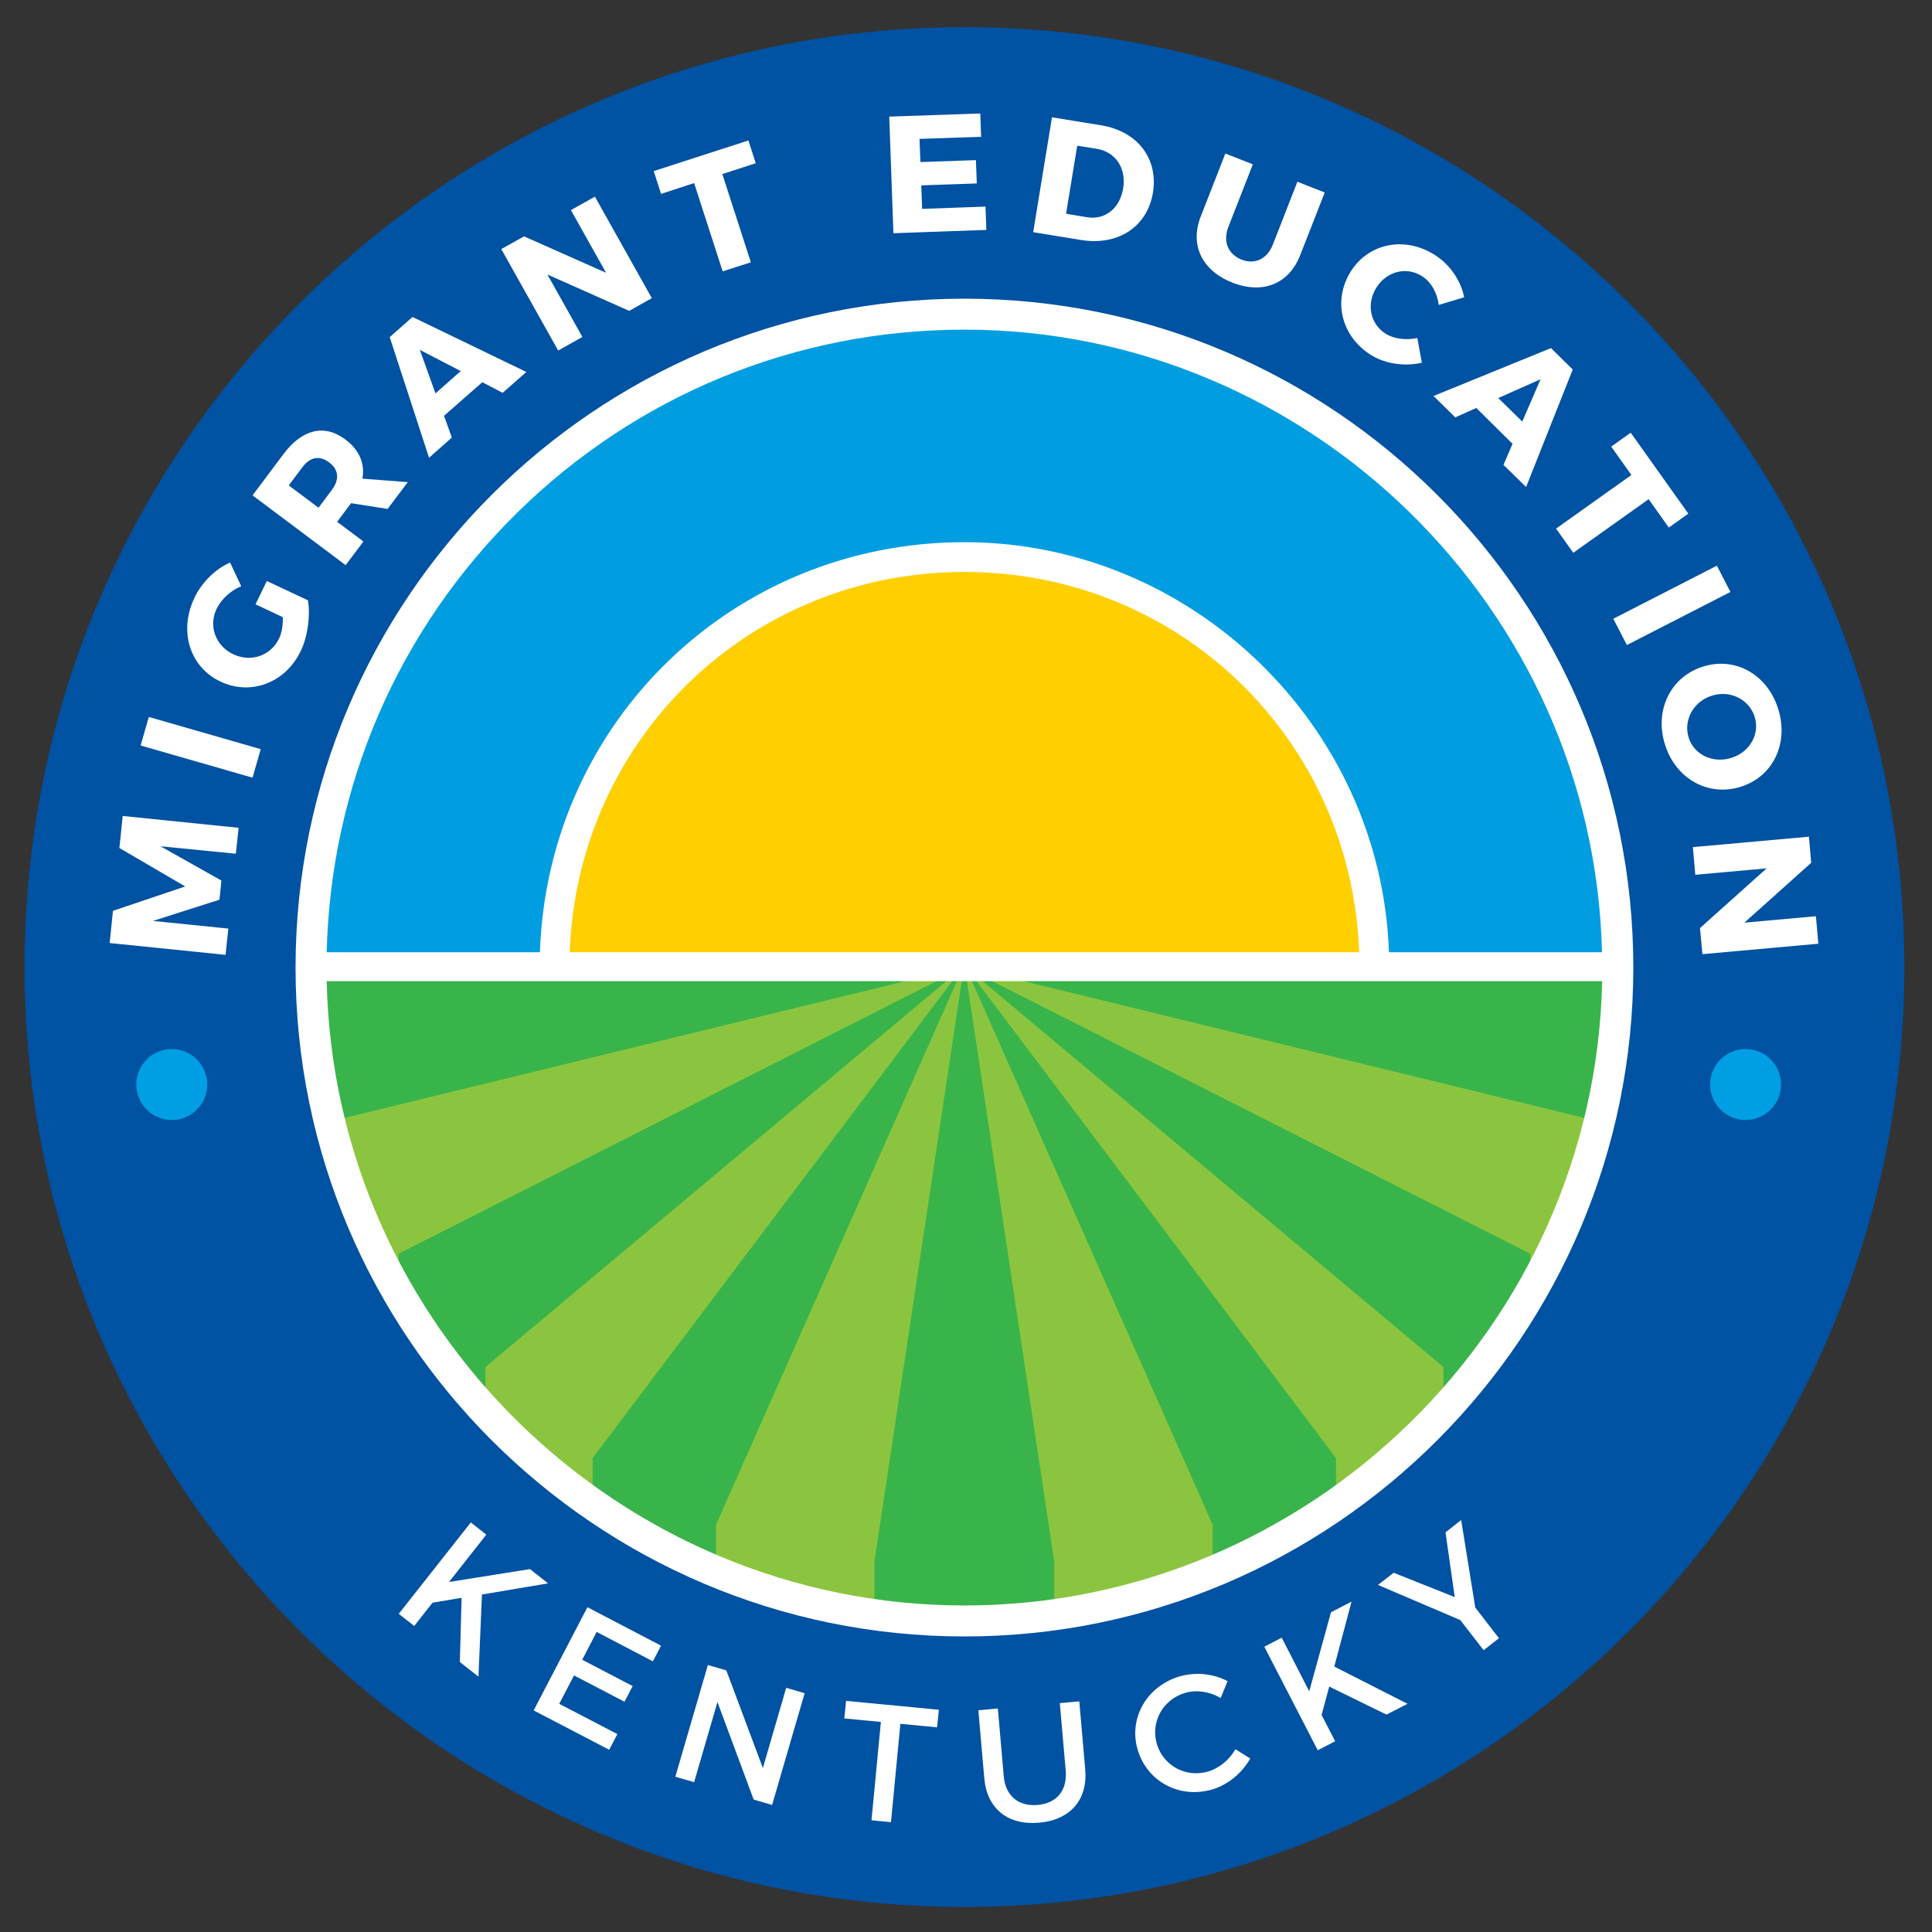
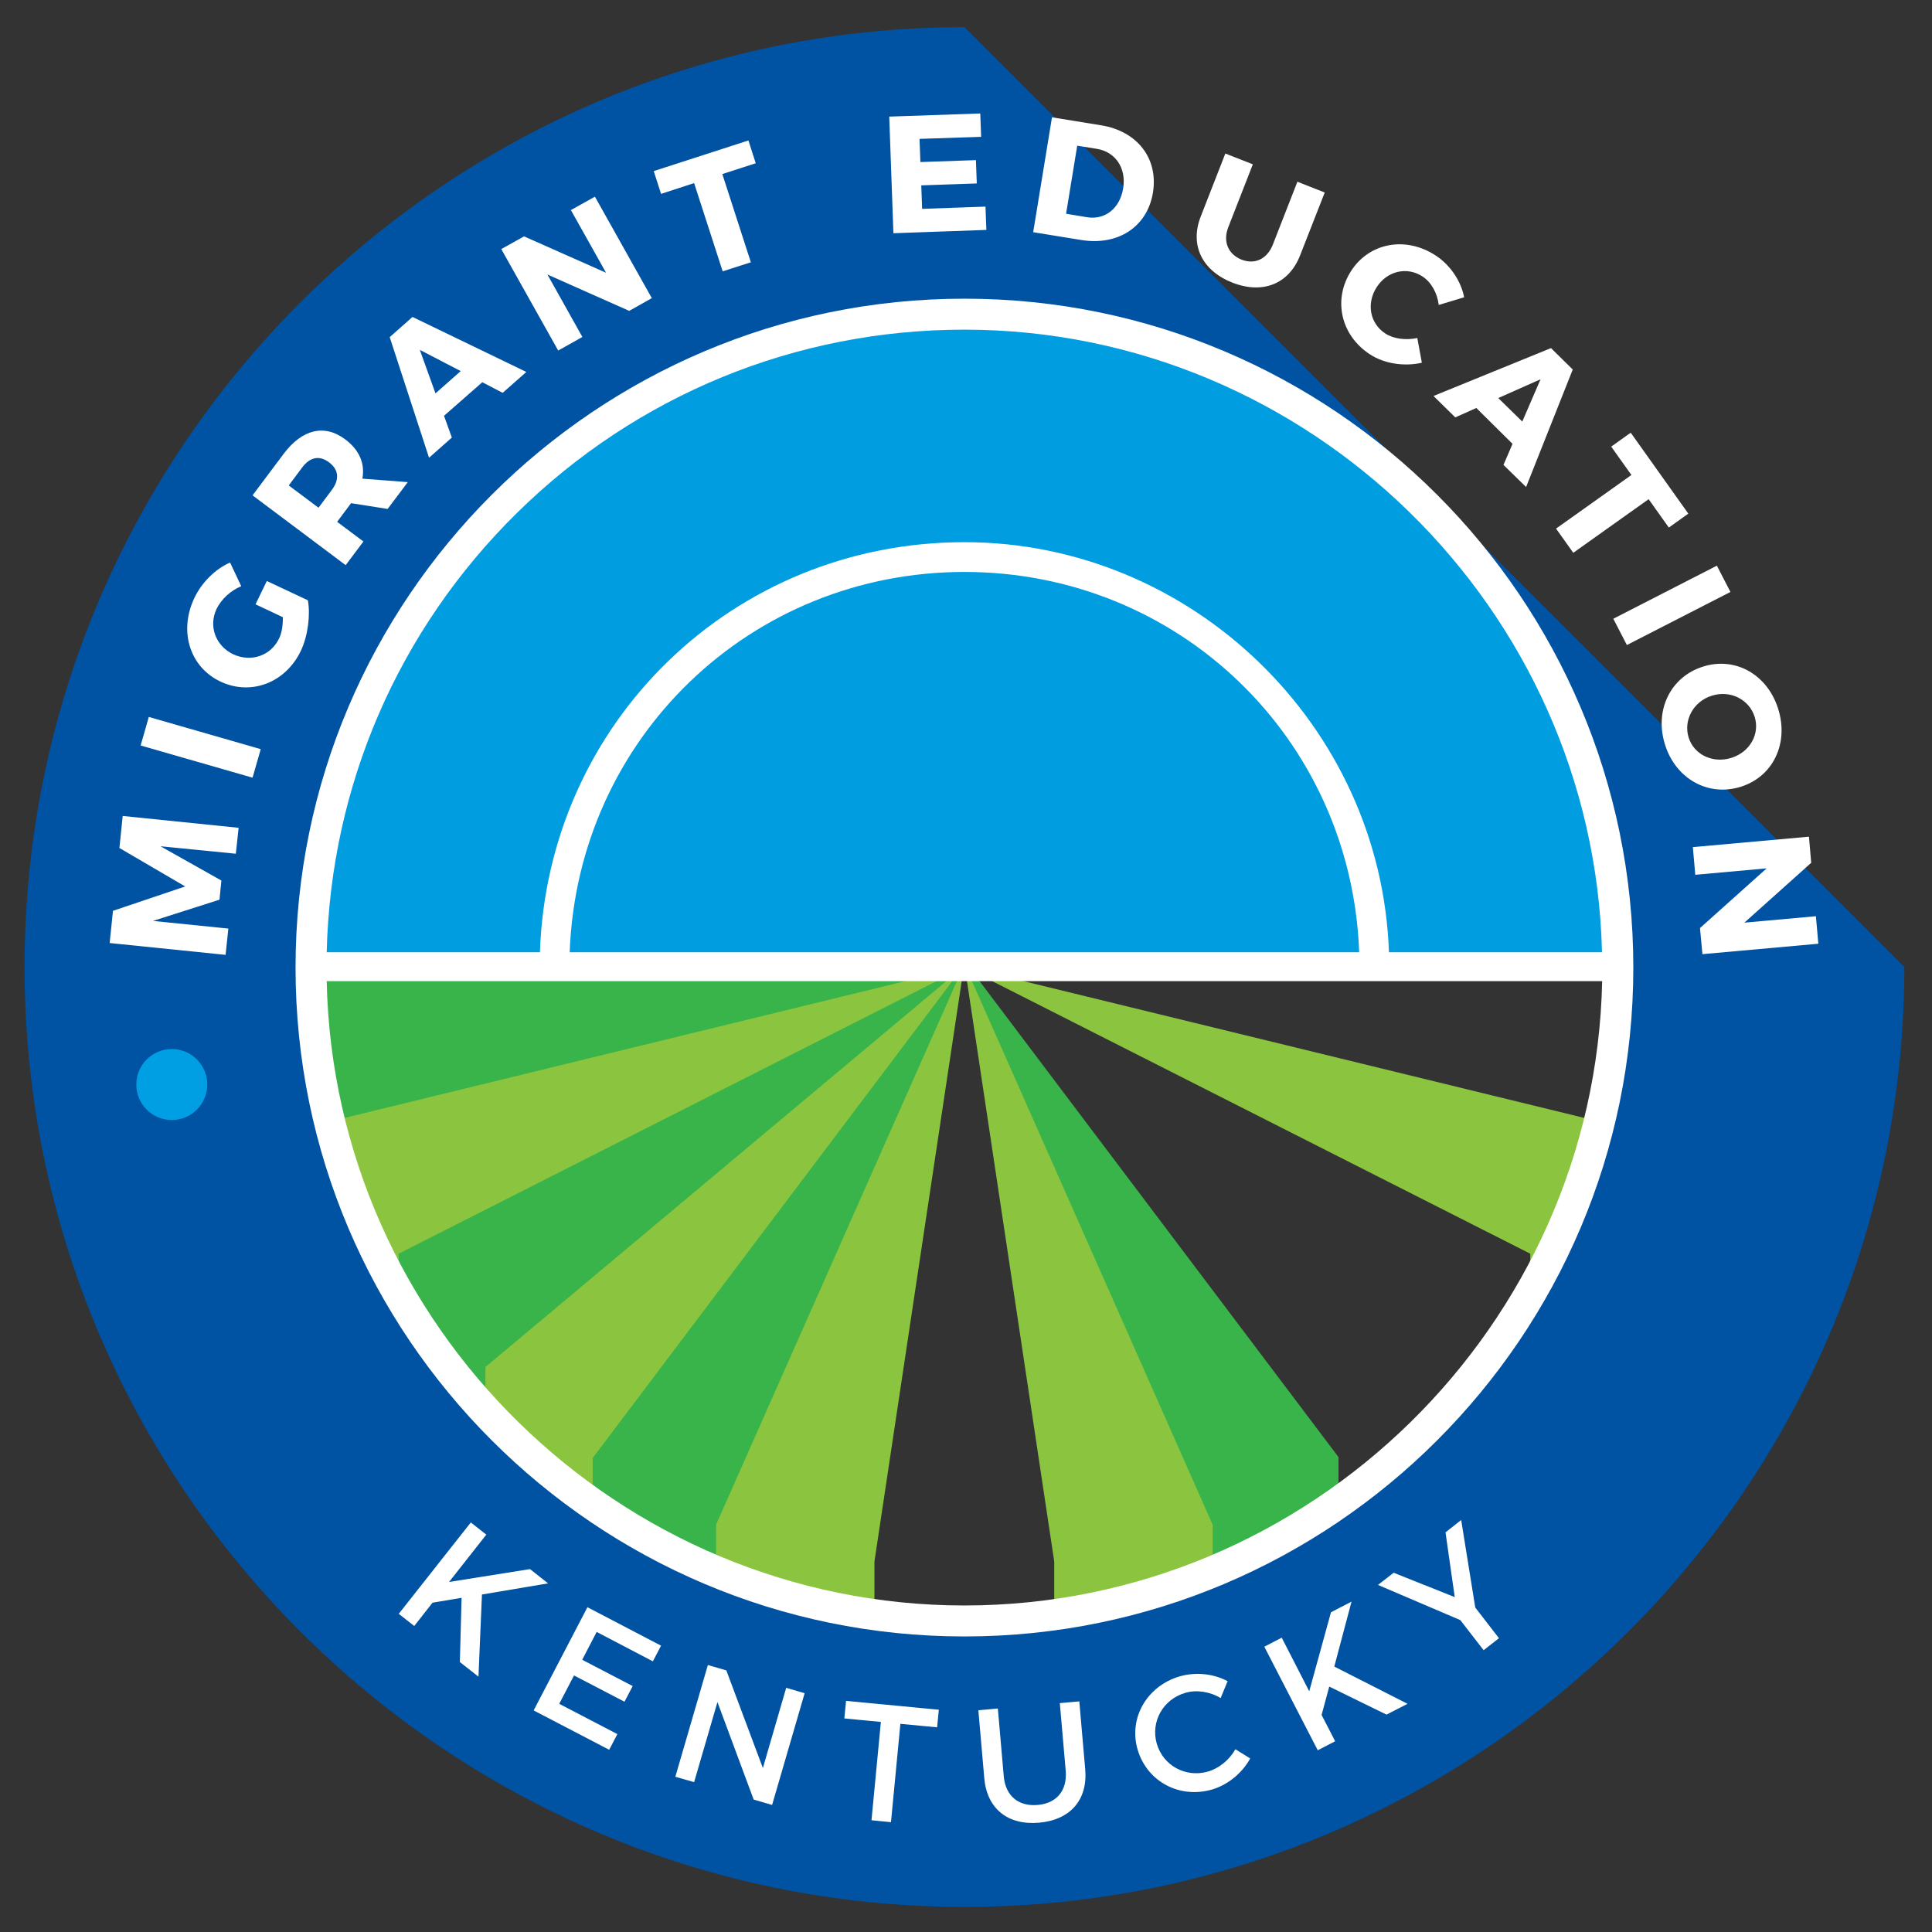
<svg xmlns="http://www.w3.org/2000/svg" xml:space="preserve" id="Layer_1" x="0" y="0" version="1.1" viewBox="0 0 111 111">
  <rect x="0" y="0" width="111" height="111" fill="#333333" stroke="none" />
  <style>.st3{fill:#39b44a}.st4{fill:#8bc53f}.st5{fill:#fff}.st6{fill:#009ee2}</style>
-   <path fill="#0052a2" d="M55.41 1.56c-29.78 0-54 24.22-54 54s24.23 54 54 54 54-24.23 54-54c0-29.78-24.23-54-54-54zm36.82 54c0 20.31-16.52 36.83-36.82 36.83-20.31 0-36.83-16.52-36.83-36.83 0-20.3 16.52-36.82 36.83-36.82 20.3 0 36.82 16.52 36.82 36.82z" />
+   <path fill="#0052a2" d="M55.41 1.56c-29.78 0-54 24.22-54 54s24.23 54 54 54 54-24.23 54-54zm36.82 54c0 20.31-16.52 36.83-36.82 36.83-20.31 0-36.83-16.52-36.83-36.83 0-20.3 16.52-36.82 36.83-36.82 20.3 0 36.82 16.52 36.82 36.82z" />
  <path fill="#009de1" d="M55.41 17.8c-20.59 0-37.29 16.62-37.43 37.17h74.86C92.69 34.42 75.99 17.8 55.41 17.8z" />
-   <path fill="#ffcf00" d="M55.41 32.18c-12.88 0-23.35 10.28-23.67 23.08h47.34c-.32-12.8-10.79-23.08-23.67-23.08z" />
-   <path d="M55.66 56.04h-.5L50.1 89.7v2.55l.06.01c1.65.46 8.87.48 10.49 0l.06-.01V89.7l-5.05-33.66z" class="st3" />
  <path d="M55.51 56.04h.34l13.96 31.52.01 2.19-.04.02a36.3 36.3 0 0 1-9.09 2.49c-.02.01-.04.01-.05.01h-.07v-2.55l-5.05-33.59-.01-.09z" class="st4" />
  <path d="M56.03 56.04 76.89 83.7l.01.02v2.08l-.03.02a37.223 37.223 0 0 1-7.06 3.92l-.02.01c-.01 0-.02.01-.03.01l-.09.03V87.6L55.74 56.14l-.04-.1h.33z" class="st3" />
-   <path d="m56.27 56.04 26.77 22.41.03.02v1.83l-.02.02a37.335 37.335 0 0 1-6.11 5.46l-.18.13v-2.14L55.94 56.15l-.09-.11h.42z" class="st4" />
-   <path d="m56.64 56.04 31.38 15.89.04.02v1.24l-.01.03c-.57 1.7-5.12 7.24-5.12 7.24v-1.92L56.2 56.16l-.15-.13h.59zm35.85 0v.07c-.03 2.76-.37 5.5-1 8.13-.01.03-.01.06-.02.09s-.01.05-.02.08l-.01.07-34.59-8.44h35.64z" class="st3" />
  <path d="m57.45 56.04 33.95 8.28.07.02-.02.07c-.34 3.22-3.53 9.08-3.53 9.08v-1.46L56.61 56.17l-.27-.13h1.11zm-2.15 0h-.34L41 87.55l-.01 2.19.04.02a36.3 36.3 0 0 0 9.09 2.49c.02.01.04.01.05.01h.07v-2.55l5.05-33.59.01-.08z" class="st4" />
  <path d="M54.78 56.04 33.92 83.7l-.01.02v2.08l.03.02c2.21 1.56 4.58 2.88 7.06 3.92l.02.01c.01 0 .02.01.03.01l.09.03V87.6l13.94-31.46.04-.1h-.34z" class="st3" />
  <path d="M54.54 56.04 27.77 78.45l-.03.02v1.83l.02.02c1.82 2.03 3.88 3.87 6.11 5.46l.18.13v-2.14l20.82-27.61.09-.11h-.42z" class="st4" />
  <path d="M54.17 56.04 22.8 71.93l-.04.02v1.24l.01.03c.47 1.35 5.12 7.24 5.12 7.24v-1.92l26.73-22.38.15-.13h-.6zm-35.85 0v.07c.03 2.76.37 5.5 1 8.13.01.03.01.06.02.09s.01.05.02.08l.01.07 34.59-8.44H18.32z" class="st3" />
  <path d="m53.37 56.04-33.95 8.28-.07.02.02.07c.21 2.69 3.53 9.08 3.53 9.08v-1.46l31.3-15.86.27-.13h-1.1z" class="st4" />
  <path d="M55.41 17.16c-21.19 0-38.43 17.24-38.43 38.43s17.24 38.43 38.43 38.43 38.43-17.24 38.43-38.43S76.6 17.16 55.41 17.16zm0 75.08c-19.84 0-36.22-16.07-36.64-35.87h73.28c-.42 19.81-16.8 35.87-36.64 35.87zm0-73.3c19.79 0 36.16 16.02 36.63 35.77H79.8c-.45-13.02-11.34-23.56-24.39-23.56-13.27 0-23.94 10.33-24.39 23.56H18.77c.23-9.56 4.1-18.51 10.93-25.24 6.9-6.79 16.03-10.53 25.71-10.53zm0 13.92c12.32 0 22.23 9.58 22.68 21.85H32.73c.45-12.27 10.36-21.85 22.68-21.85z" class="st5" />
  <circle cx="9.87" cy="62.31" r="2.04" class="st6" />
-   <circle cx="100.29" cy="62.31" r="2.04" class="st6" />
  <path d="m13.55 49.05-4.33-.43 3.5 1.97-.11 1.1-3.82 1.22 4.33.44-.16 1.51-6.66-.68.19-1.85 4.15-1.4-3.78-2.21.19-1.84 6.66.68-.16 1.49zm.96-4.37-6.43-1.85.47-1.64 6.43 1.85-.47 1.64zm.82-11.3 2.36 1.11c.15.86 0 2.04-.4 2.89-.87 1.84-2.86 2.61-4.62 1.78-1.76-.83-2.41-2.88-1.51-4.79.42-.9 1.22-1.69 2.06-2.05l.64 1.36c-.61.25-1.15.75-1.42 1.31-.47.99-.05 2.12.96 2.6 1.03.48 2.17.08 2.64-.92.15-.31.22-.76.21-1.21l-1.57-.74.65-1.34zm4.84-4.47-.03.04-.77 1.03 1.51 1.13-1.02 1.36-5.35-4.01 1.79-2.39c1.06-1.41 2.34-1.72 3.53-.83.82.61 1.15 1.4.99 2.26l2.61.2-1.16 1.54-2.1-.33zm-1.1-.77c.44-.59.4-1.16-.17-1.58-.56-.42-1.1-.29-1.54.3l-.77 1.03 1.71 1.28.77-1.03zm6.44-4.25.45 1.25-1.31 1.16-2.26-6.93 1.31-1.16 6.54 3.16-1.36 1.2-1.17-.61-2.2 1.93zm-1.39-3.79.9 2.5 1.45-1.28-2.35-1.22zm12.03-2.24-4.7-2.09 2.01 3.59-1.39.78-3.27-5.83 1.31-.73 4.71 2.09-2.02-3.6 1.38-.77 3.27 5.83-1.3.73zM41.5 10l1.64 5.07-1.62.52-1.64-5.07-1.9.62-.42-1.31L43 8.07l.42 1.31-1.92.62zm11.33-2.02.05 1.33 3.19-.11.05 1.34-3.19.11.05 1.35 3.64-.13.05 1.34-5.34.19-.24-6.7 5.23-.18.05 1.34-3.54.12zm10.44-.78c2.08.34 3.29 1.91 2.97 3.87-.32 1.95-1.99 3.06-4.11 2.72l-2.77-.45 1.08-6.6 2.83.46zm-2.02 5.08 1.2.2c1.03.17 1.89-.5 2.08-1.66.19-1.17-.45-2.1-1.52-2.27l-1.12-.18-.64 3.91zm13.45 2.38c-.64 1.65-2.14 2.26-3.89 1.58-1.75-.69-2.47-2.16-1.82-3.81l1.41-3.61 1.58.62-1.41 3.61c-.33.85.01 1.57.77 1.87.75.29 1.46-.03 1.79-.87l1.41-3.61 1.57.62-1.41 3.6zm9.42 2.42-1.46.44c-.08-.69-.44-1.32-.94-1.64-.89-.58-2.02-.31-2.62.61-.61.94-.4 2.09.49 2.67.47.31 1.18.4 1.84.26l.26 1.42c-1 .23-2.16.06-2.98-.48-1.69-1.1-2.14-3.16-1.08-4.8 1.05-1.62 3.13-2 4.84-.89.84.54 1.47 1.47 1.65 2.41zm.7 6.36-1.21.54-1.25-1.23L89.11 20l1.25 1.23-2.68 6.75-1.3-1.27.52-1.21-2.08-2.06zm3.69-1.65-2.43 1.08 1.38 1.35 1.05-2.43zm6.21 6.89-4.33 3.08-.99-1.39 4.33-3.08-1.16-1.63 1.12-.8L97 29.51l-1.12.8-1.16-1.63zm-2.03 6.87 5.95-3.05.78 1.51-5.95 3.05-.78-1.51zm7.33 9.65c-1.86.59-3.74-.44-4.36-2.42-.62-1.97.31-3.89 2.18-4.48 1.86-.59 3.7.45 4.32 2.42.63 1.98-.29 3.9-2.14 4.48zm-1.67-5.23c-1.08.34-1.64 1.43-1.33 2.41.31.98 1.39 1.5 2.46 1.16s1.64-1.38 1.33-2.36-1.38-1.55-2.46-1.21zm-.68 13.35 3.83-3.43-4.1.37-.14-1.59 6.67-.6.13 1.5-3.84 3.44 4.11-.37.14 1.58-6.66.6-.14-1.5zM26.52 91.8l-1.67.28-1.05 1.34-.89-.7 4.14-5.25.89.7-2.14 2.72 4.65-.74 1.04.82-3.8.64-.2 4.72-1.07-.84.1-3.69zm7.76 1.96-.83 1.6 2.9 1.51-.47.9-2.9-1.51-.85 1.63 3.34 1.74-.47.9-4.34-2.26 3.09-5.93 4.23 2.21-.47.9-3.23-1.69zm9.02 9.63-2.08-5.6-1.34 4.6-1.08-.31 1.87-6.42 1.06.31 2.1 5.61 1.34-4.61 1.06.31-1.87 6.42-1.06-.31zm8.43-4.35-.54 5.65-1.12-.11.54-5.65-2.1-.2.1-1.01 5.33.51-.1 1.01-2.11-.2zm10.62 2.62c.15 1.74-.85 2.9-2.65 3.06-1.8.16-3-.81-3.15-2.56l-.34-3.9 1.12-.1.34 3.9c.1 1.12.85 1.74 1.95 1.64 1.08-.09 1.7-.82 1.61-1.95l-.34-3.9 1.12-.1.34 3.91zm8.18-5.07-.4.97c-.61-.37-1.38-.49-2.03-.3-1.28.37-2 1.66-1.64 2.92.37 1.27 1.67 1.97 2.95 1.6.64-.19 1.22-.67 1.57-1.28l.85.53c-.46.83-1.27 1.51-2.18 1.78-1.88.55-3.75-.45-4.29-2.29-.53-1.82.54-3.66 2.43-4.21.92-.26 1.94-.15 2.74.28zm5.84.31-.44 1.63.78 1.51-1 .52-3.07-5.95 1-.52 1.58 3.08 1.25-4.54 1.18-.61-.99 3.73 4.21 2.14-1.21.62-3.29-1.61zm9.75-2.78-.88.69-1.34-1.73-4.73-2.02.9-.7 3.51 1.4-.53-3.72.9-.71.81 5.03 1.36 1.76z" class="st5" />
</svg>